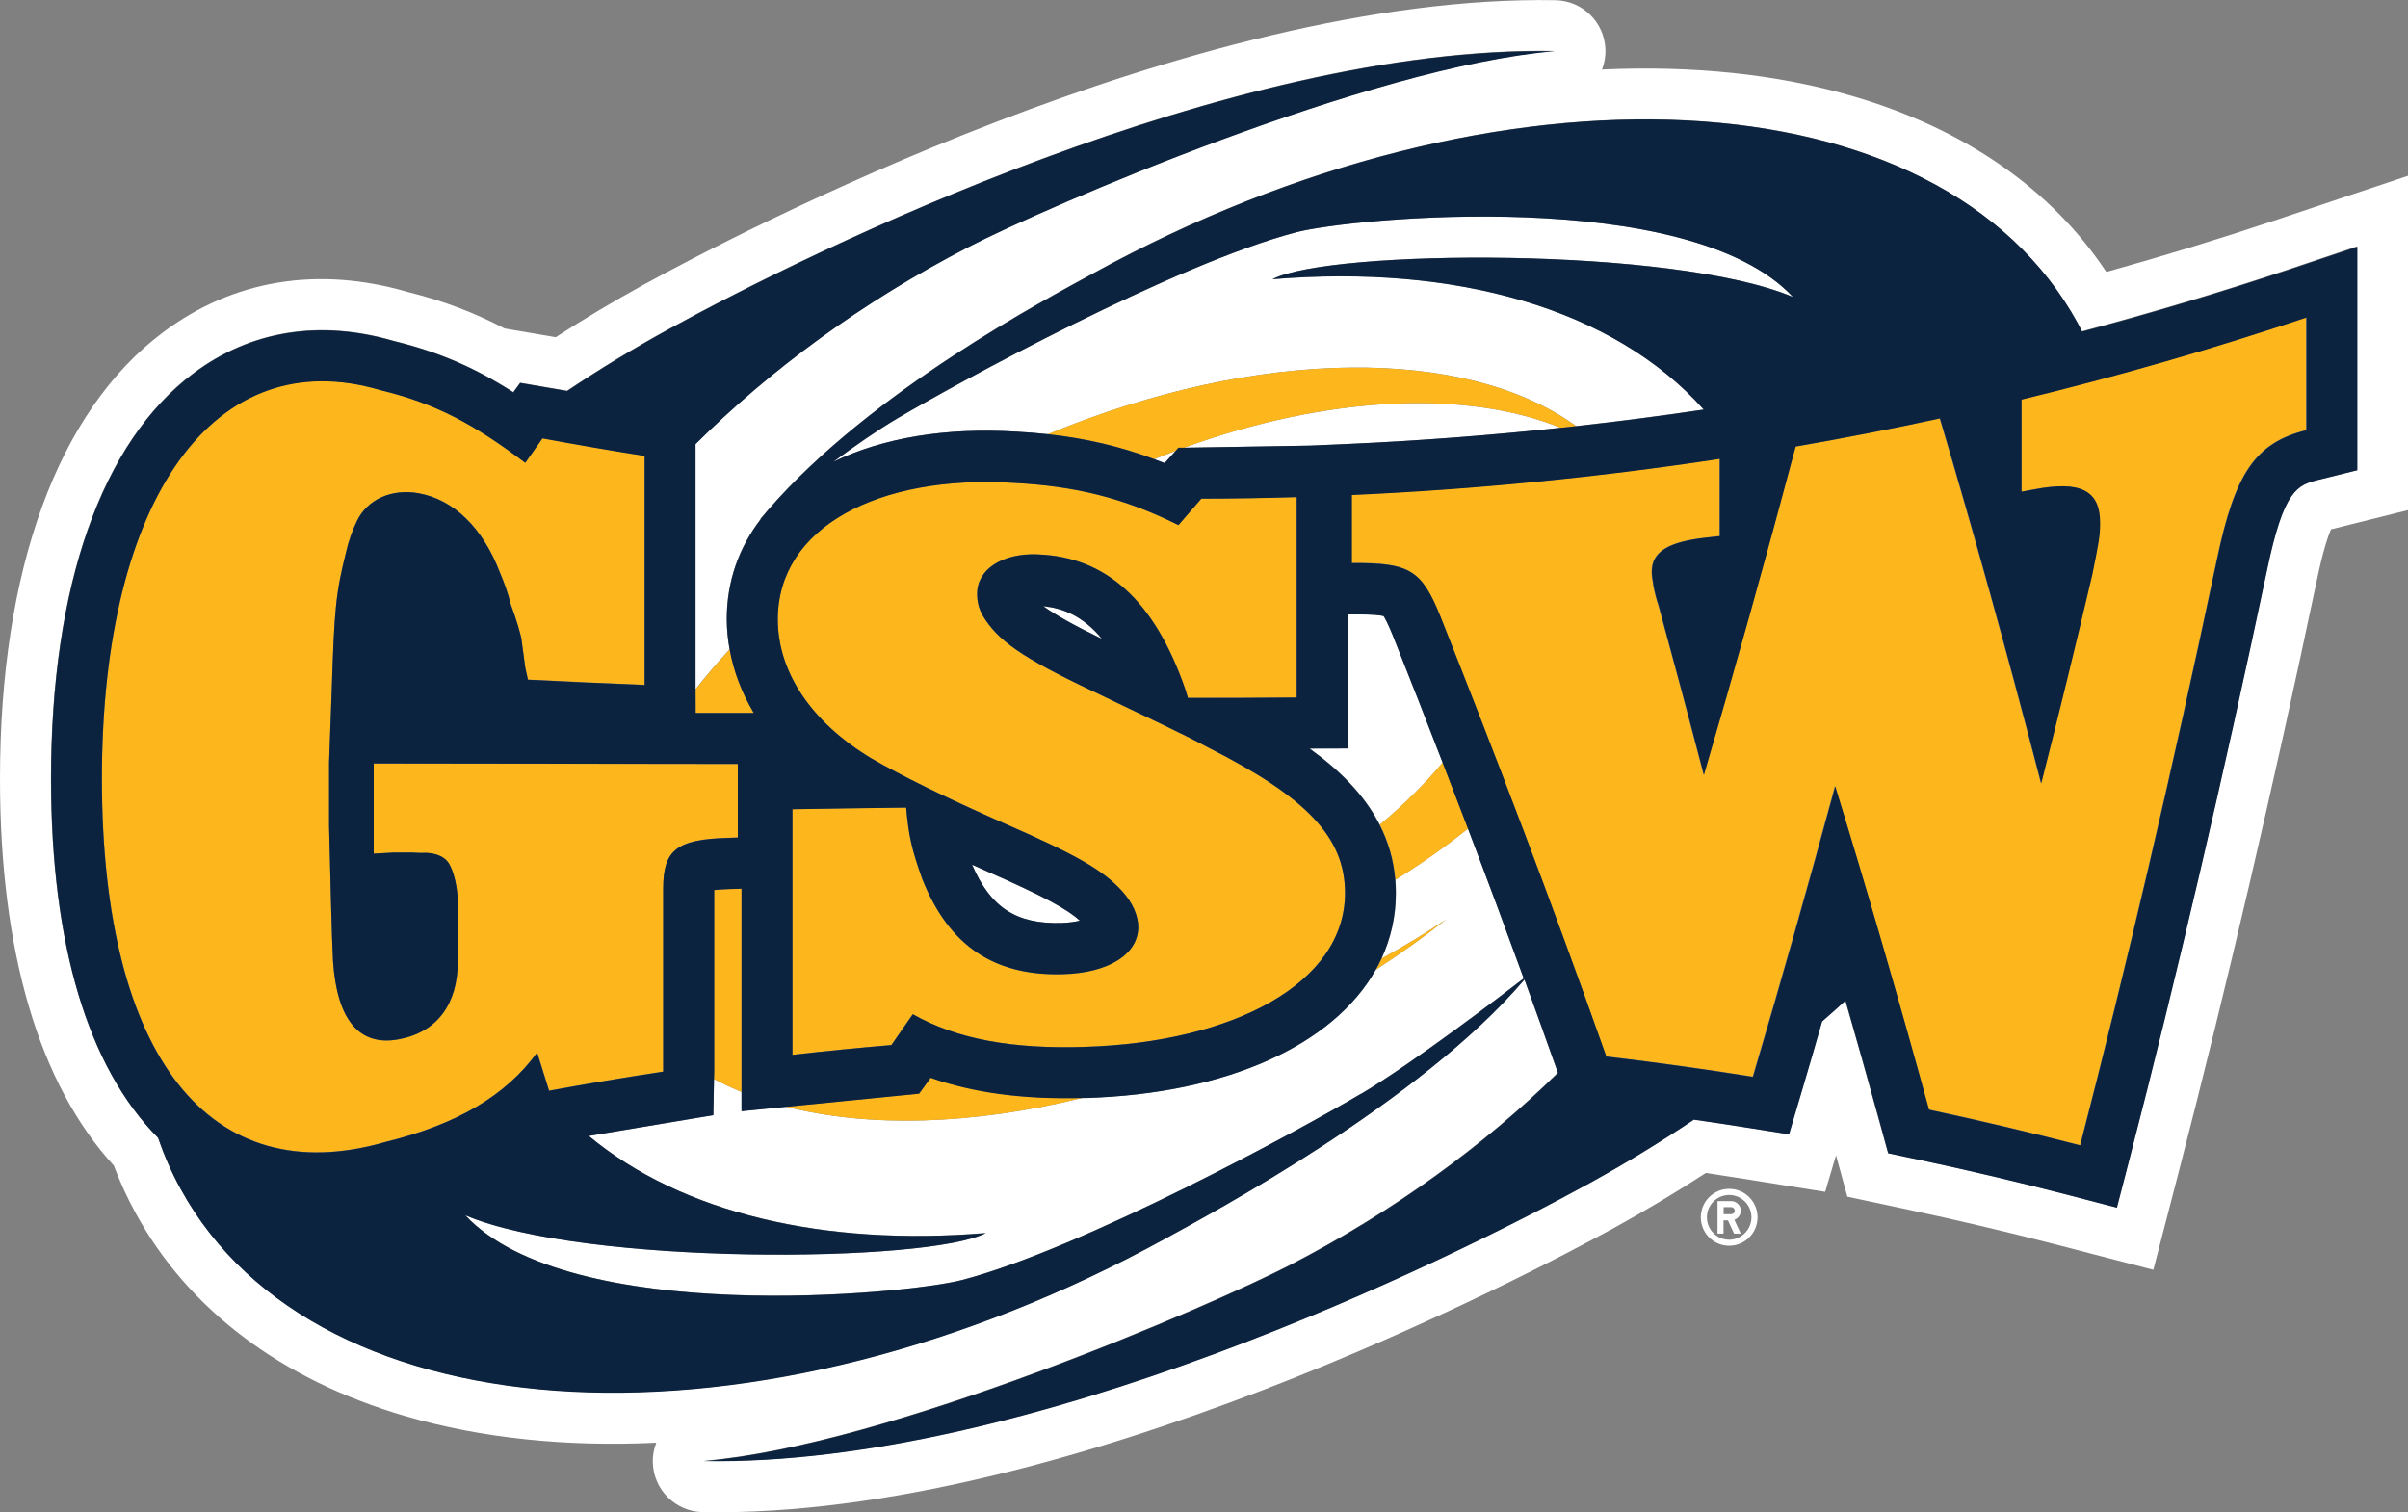
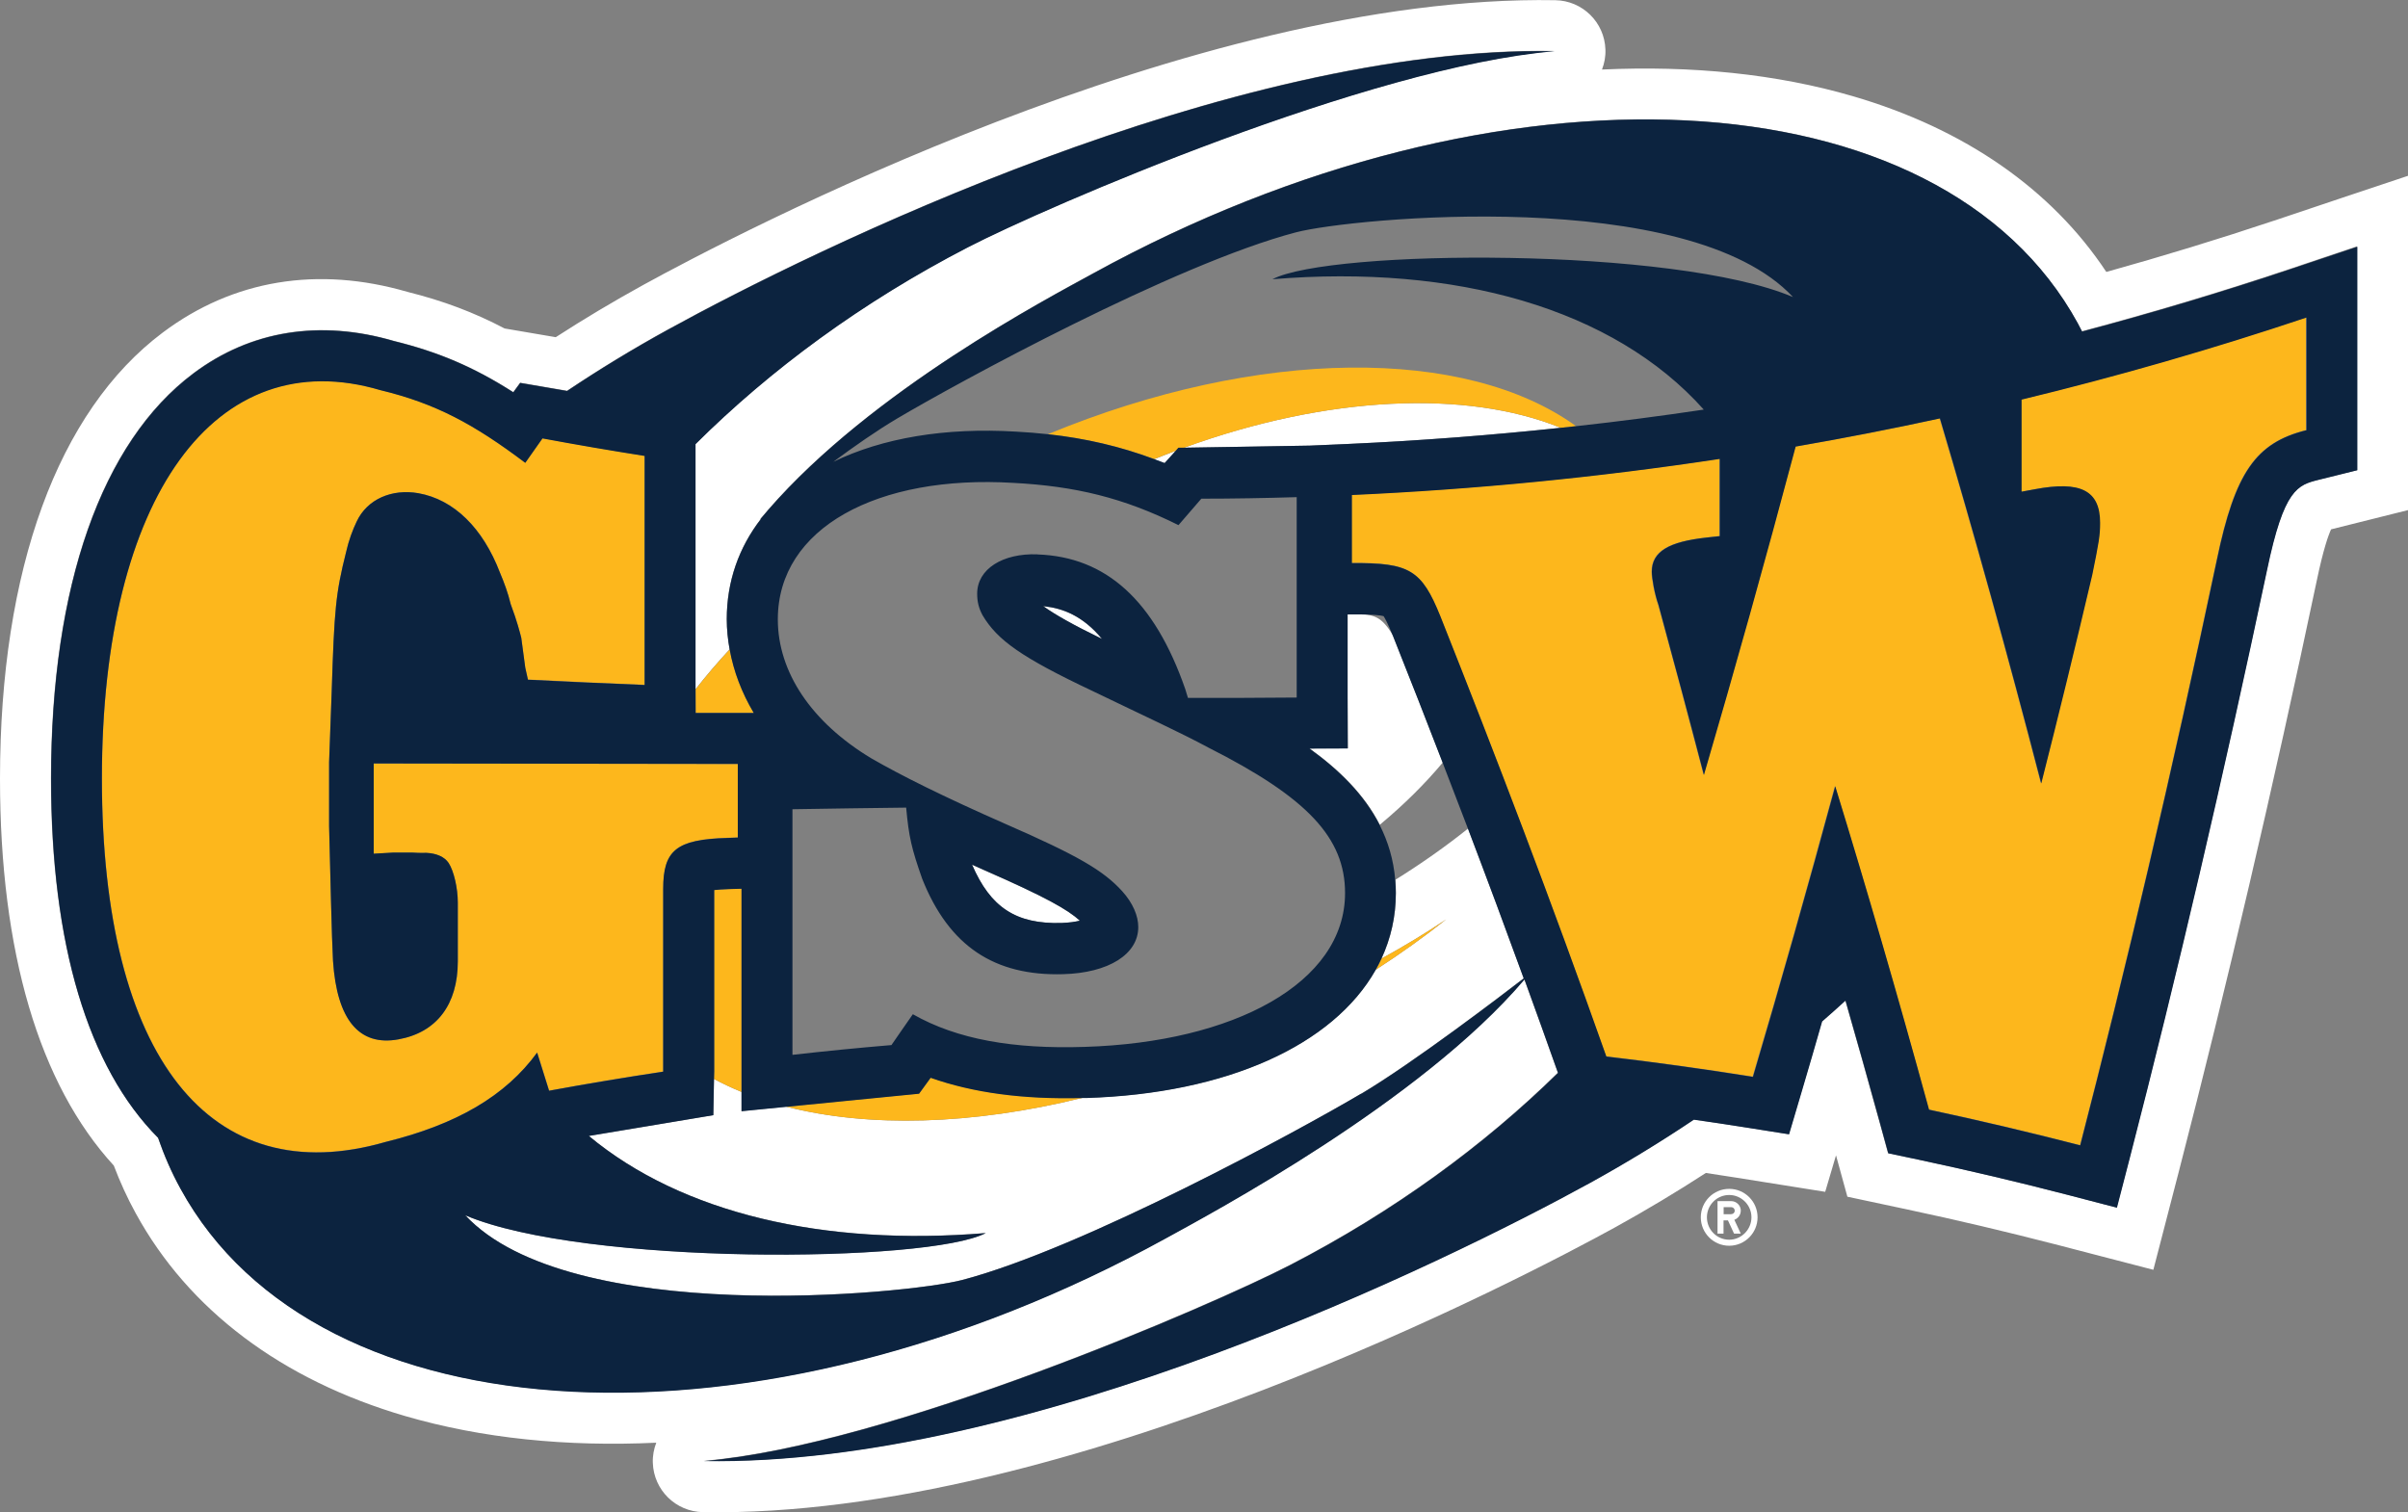
<svg xmlns="http://www.w3.org/2000/svg" width="121" height="76" viewBox="0 0 121 76" fill="none">
  <rect x="0" y="0" width="121" height="76" fill="#808080" stroke="none" />
  <g clip-path="url(#clip0_15977_54)">
    <path d="M114.259 11.092C111.493 12.016 108.674 12.878 105.841 13.667C103.095 9.518 98.73 6.48 93.117 4.838C89.271 3.712 84.998 3.288 80.499 3.495C80.619 3.182 80.686 2.84 80.671 2.489C80.628 1.122 79.519 0.034 78.155 0.01C59.885 -0.308 36.78 11.872 32.329 14.317C30.817 15.15 29.347 16.026 27.926 16.946C26.51 16.705 25.477 16.527 25.357 16.508C23.816 15.699 22.27 15.116 20.474 14.669C15.965 13.359 11.711 14.062 8.182 16.71C2.91 20.662 0 28.625 0 39.134C0 47.843 1.969 54.491 5.719 58.578C6.031 59.401 6.396 60.205 6.823 60.98C9.474 65.828 14.155 69.352 20.363 71.167C24.21 72.288 28.483 72.717 32.977 72.505C32.857 72.818 32.79 73.16 32.804 73.516C32.848 74.883 33.957 75.971 35.321 75.995C53.59 76.313 76.696 64.133 81.147 61.688C82.717 60.821 84.244 59.907 85.718 58.949C86.237 59.026 86.755 59.108 87.274 59.189L91.715 59.897C91.715 59.897 92.118 58.53 92.258 58.063C92.339 58.361 92.829 60.142 92.829 60.142L95.878 60.792C98.327 61.312 100.809 61.9 103.253 62.53L108.204 63.816L109.491 58.852C111.887 49.585 114.22 39.601 116.414 29.188C116.746 27.595 117 26.896 117.135 26.603C117.154 26.603 121.005 25.635 121.005 25.635V8.834L117.634 9.96L114.263 11.092H114.259ZM118.441 23.628L116.501 24.109C115.454 24.374 114.763 24.547 113.903 28.654C111.709 39.033 109.39 48.974 107.003 58.203L106.36 60.687L103.882 60.041C101.405 59.401 98.884 58.804 96.397 58.275L94.87 57.952L94.457 56.445C93.89 54.38 93.309 52.325 92.723 50.279C92.339 50.63 91.95 50.981 91.547 51.328C91.211 52.507 90.865 53.677 90.524 54.842L89.886 56.999L87.667 56.648C86.817 56.513 85.958 56.388 85.103 56.262C83.447 57.374 81.713 58.434 79.908 59.425C72.586 63.45 51.679 73.704 35.359 73.415C44.66 72.635 60.922 65.582 64.826 63.565C70.041 60.87 74.569 57.553 78.28 53.908C77.728 52.349 77.166 50.784 76.595 49.215C71.371 55.372 60.841 60.975 58.551 62.237C38.12 73.468 15.965 72.351 9.065 59.733C8.614 58.905 8.24 58.053 7.937 57.172C4.417 53.634 2.559 47.453 2.559 39.124C2.559 29.443 5.104 22.207 9.714 18.756C12.585 16.604 16.066 16.041 19.787 17.129C21.991 17.668 23.787 18.424 25.789 19.704C25.948 19.488 26.135 19.232 26.135 19.232L28.493 19.637C30.111 18.554 31.801 17.523 33.563 16.556C40.886 12.531 61.796 2.277 78.112 2.561C68.811 3.341 52.549 10.394 48.645 12.411C43.315 15.165 38.701 18.573 34.946 22.309V34.416C34.946 34.416 34.946 34.503 34.946 34.642C35.474 33.968 36.05 33.294 36.66 32.635C36.569 32.129 36.516 31.624 36.516 31.109C36.516 29.231 37.116 27.513 38.245 26.059C38.206 26.088 38.182 26.107 38.182 26.107C38.273 25.996 38.374 25.881 38.47 25.77C38.514 25.717 38.557 25.669 38.6 25.616C43.815 19.608 52.659 14.982 54.916 13.739C75.347 2.508 97.501 3.625 104.401 16.243C104.473 16.378 104.545 16.512 104.612 16.647C108.132 15.709 111.632 14.664 115.06 13.513L118.431 12.382V23.613L118.441 23.628Z" fill="white" />
    <path d="M70.118 44.217C70.137 44.434 70.146 44.656 70.146 44.877C70.146 46.052 69.892 47.154 69.421 48.175C70.554 47.553 71.64 46.899 72.667 46.206C71.563 47.082 70.377 47.929 69.128 48.738C67.001 52.502 61.681 54.958 54.575 55.174C54.512 55.174 54.45 55.174 54.388 55.174C48.842 56.546 43.637 56.676 39.503 55.617L37.26 55.839V54.876C36.78 54.678 36.314 54.462 35.877 54.226L35.844 56.041L29.587 57.085C34.274 60.985 41.418 62.636 49.533 61.967C46.647 63.478 29.338 63.604 23.374 61.072C28.613 66.689 45.577 65.048 48.342 64.326C54.445 62.727 65.417 56.724 68.398 54.962C71.015 53.412 75.505 49.98 76.566 49.161C75.668 46.697 74.737 44.198 73.767 41.642C72.648 42.537 71.428 43.399 70.113 44.217" fill="white" />
    <path d="M48.842 43.452C49.769 45.604 51.046 46.451 53.346 46.389C53.735 46.374 54.028 46.331 54.263 46.273C53.658 45.719 52.568 45.093 49.485 43.746C49.26 43.645 49.063 43.553 48.842 43.457" fill="white" />
    <path d="M52.481 30.468C52.481 30.468 52.462 30.478 52.452 30.488C53.014 30.892 53.912 31.402 55.376 32.115C54.406 30.94 53.393 30.574 52.481 30.473" fill="white" />
-     <path d="M69.335 41.449C70.555 40.434 71.616 39.379 72.499 38.32C71.697 36.25 70.871 34.132 69.998 31.937C69.743 31.311 69.604 31.056 69.532 30.955C69.383 30.916 68.994 30.858 67.942 30.868H67.722V35.051L67.731 37.608C67.731 37.608 66.526 37.608 65.811 37.617C67.313 38.696 68.567 39.938 69.335 41.449Z" fill="white" />
+     <path d="M69.335 41.449C70.555 40.434 71.616 39.379 72.499 38.32C71.697 36.25 70.871 34.132 69.998 31.937C69.383 30.916 68.994 30.858 67.942 30.868H67.722V35.051L67.731 37.608C67.731 37.608 66.526 37.608 65.811 37.617C67.313 38.696 68.567 39.938 69.335 41.449Z" fill="white" />
    <path d="M57.998 23.079C58.171 23.146 58.349 23.209 58.521 23.276C58.622 23.165 58.91 22.843 59.083 22.655C58.723 22.79 58.358 22.934 57.998 23.079Z" fill="white" />
    <path d="M59.492 22.501L65.83 22.395L67.804 22.308C71.338 22.15 74.891 21.875 78.425 21.5C73.705 19.584 66.728 19.868 59.487 22.501" fill="white" />
-     <path d="M65.129 11.674C59.026 13.273 48.055 19.276 45.073 21.038C44.05 21.644 42.917 22.434 41.875 23.209C44.343 22.01 47.498 21.476 51.056 21.692C51.608 21.721 52.141 21.769 52.659 21.822C63.261 17.432 73.671 17.413 79.198 21.413C81.349 21.172 83.486 20.893 85.613 20.58C81.08 15.492 73.133 13.268 63.938 14.028C66.824 12.521 84.134 12.392 90.097 14.924C84.859 9.31 67.895 10.947 65.129 11.669" fill="white" />
    <path d="M20.398 14.645C20.426 14.649 20.45 14.664 20.479 14.669C20.489 14.669 20.498 14.669 20.508 14.673L20.398 14.645Z" fill="white" />
    <path d="M59.084 22.65C59.16 22.564 59.213 22.506 59.213 22.506H59.487C66.728 19.868 73.704 19.579 78.424 21.5C78.684 21.471 78.938 21.447 79.198 21.418C73.666 17.417 63.261 17.436 52.659 21.822C54.575 22.034 56.299 22.438 57.998 23.074C58.359 22.929 58.724 22.785 59.084 22.65Z" fill="#FDB71C" />
    <path d="M46.768 54.158C46.59 54.404 46.187 54.958 46.187 54.958L39.508 55.617C43.642 56.676 48.842 56.546 54.393 55.174C51.411 55.251 48.9 54.909 46.773 54.158" fill="#FDB71C" />
    <path d="M69.129 48.738C70.377 47.929 71.558 47.087 72.668 46.206C71.64 46.899 70.555 47.553 69.422 48.175C69.335 48.367 69.234 48.555 69.134 48.738" fill="#FDB71C" />
    <path d="M35.888 44.728V53.86L35.878 54.226C36.315 54.462 36.781 54.678 37.261 54.876V44.66L36.617 44.679C36.286 44.689 36.065 44.708 35.888 44.728Z" fill="#FDB71C" />
    <path d="M34.951 34.652C34.951 34.912 34.951 35.369 34.956 35.826C35.201 35.826 36.656 35.826 37.875 35.826C37.275 34.815 36.862 33.747 36.665 32.639C36.051 33.304 35.479 33.973 34.951 34.647" fill="#FDB71C" />
    <path d="M52.481 30.468C52.481 30.468 52.438 30.464 52.414 30.459C52.424 30.468 52.438 30.478 52.453 30.483C52.462 30.478 52.472 30.473 52.481 30.464" fill="#FDB71C" />
-     <path d="M69.335 41.449C69.757 42.282 70.036 43.202 70.118 44.217C71.438 43.399 72.658 42.537 73.772 41.642C73.354 40.549 72.931 39.442 72.494 38.32C71.611 39.379 70.55 40.434 69.33 41.449" fill="#FDB71C" />
    <path d="M37.073 42.099V38.397C30.932 38.392 24.824 38.383 18.779 38.373V42.908C19.11 42.889 19.437 42.87 19.768 42.85C20.075 42.85 20.383 42.85 20.695 42.85C21.155 42.879 21.352 42.865 21.42 42.865C21.948 42.889 22.346 43.077 22.543 43.375C22.807 43.779 23.004 44.641 23.004 45.363V48.314C23.004 50.481 21.943 51.886 20.027 52.233C18.049 52.594 16.93 51.256 16.733 48.29C16.666 47.067 16.604 44.092 16.536 41.512V38.306C16.58 37.126 16.623 35.942 16.666 34.767C16.796 30.622 16.863 29.838 17.391 27.739C17.521 27.147 17.722 26.622 17.919 26.213C18.448 25.077 19.701 24.552 21.021 24.783C22.807 25.096 24.267 26.521 25.127 28.784C25.328 29.26 25.525 29.785 25.659 30.348C25.991 31.234 26.125 31.792 26.192 32.043C26.26 32.548 26.327 33.049 26.394 33.55C26.437 33.752 26.48 33.949 26.529 34.151C28.478 34.248 30.432 34.339 32.391 34.416V22.905C30.677 22.636 28.968 22.342 27.258 22.024C26.97 22.429 26.682 22.838 26.394 23.252C23.801 21.298 21.881 20.267 19.11 19.598C10.861 17.157 5.123 24.898 5.123 39.124C5.128 53.181 10.602 59.921 19.374 57.384C22.937 56.508 25.4 55.078 26.994 52.892C27.191 53.533 27.393 54.173 27.595 54.809C29.501 54.457 31.412 54.139 33.328 53.85V44.66C33.328 42.72 33.995 42.181 36.54 42.104C36.718 42.099 36.9 42.094 37.078 42.085" fill="#FDB71C" />
-     <path d="M60.702 37.564C59.285 36.799 57.528 36.005 54.897 34.729C51.319 33.039 50.109 32.173 49.365 30.916C49.163 30.541 49.096 30.208 49.096 29.838C49.096 28.601 50.378 27.797 52.131 27.859C55.569 27.98 57.998 30.165 59.554 34.628C59.597 34.777 59.645 34.921 59.688 35.071C61.508 35.071 63.333 35.066 65.153 35.051V24.98C63.559 25.029 61.96 25.052 60.361 25.057C59.977 25.5 59.597 25.943 59.213 26.386C56.447 25.009 54.018 24.422 50.916 24.263C44.107 23.849 39.075 26.516 39.08 31.123C39.08 33.761 40.756 36.289 43.781 38.108C45.26 38.96 47.344 40 50.513 41.401C54.152 42.995 55.434 43.741 56.38 44.781C56.923 45.378 57.192 46.023 57.192 46.586C57.192 47.958 55.708 48.892 53.413 48.955C49.975 49.056 47.684 47.554 46.335 44.164C45.797 42.634 45.663 42.046 45.529 40.583C43.622 40.607 41.716 40.631 39.815 40.665V53.008C41.471 52.82 43.128 52.657 44.789 52.517C45.149 51.997 45.505 51.477 45.865 50.967C48.088 52.233 50.916 52.724 54.493 52.608C61.984 52.387 67.582 49.407 67.582 44.882C67.582 42.109 65.695 40.087 60.702 37.564Z" fill="#FDB71C" />
    <path d="M101.564 24.711C101.784 24.667 102.001 24.629 102.221 24.59C104.531 24.157 105.51 24.643 105.51 26.28C105.51 26.92 105.443 27.286 105.117 28.889C104.262 32.505 103.407 35.995 102.553 39.374C100.863 32.846 99.163 26.757 97.463 21.028C95.053 21.553 92.637 22.024 90.213 22.443C88.676 28.215 87.14 33.694 85.603 38.941C84.844 36.033 84.086 33.193 83.322 30.406C83.121 29.838 82.986 29.043 82.986 28.73C82.986 27.7 83.86 27.219 85.733 27.012C85.954 26.988 86.179 26.964 86.4 26.935V23.055C80.269 23.984 74.099 24.585 67.914 24.865V28.288C70.814 28.263 71.419 28.629 72.36 30.959C75.145 37.969 77.93 45.243 80.701 53.085C83.164 53.374 85.618 53.715 88.066 54.105C89.449 49.445 90.822 44.593 92.201 39.499C93.775 44.622 95.35 50.023 96.921 55.757C99.46 56.301 101.996 56.898 104.517 57.552C106.817 48.656 109.107 38.912 111.388 28.114C112.3 23.743 113.342 22.246 115.872 21.615V15.949C111.148 17.533 106.37 18.905 101.554 20.075V24.701L101.564 24.711Z" fill="#FDB71C" />
    <path d="M104.622 16.657C104.555 16.522 104.483 16.387 104.411 16.252C97.511 3.635 75.357 2.513 54.926 13.749C52.664 14.991 43.825 19.613 38.605 25.625C38.562 25.674 38.519 25.727 38.476 25.779C38.38 25.89 38.283 26.006 38.188 26.116C38.188 26.116 38.212 26.097 38.25 26.068C37.122 27.517 36.521 29.236 36.521 31.118C36.521 31.633 36.574 32.144 36.665 32.644C36.867 33.752 37.275 34.82 37.875 35.831C36.651 35.831 35.201 35.831 34.956 35.831C34.956 35.374 34.956 34.922 34.951 34.657C34.951 34.517 34.951 34.43 34.951 34.43V22.323C38.706 18.587 43.32 15.179 48.65 12.425C52.554 10.408 68.817 3.355 78.118 2.576C61.797 2.292 40.891 12.541 33.568 16.57C31.806 17.538 30.116 18.568 28.498 19.651L26.14 19.247C26.14 19.247 25.953 19.502 25.795 19.719C23.797 18.438 21.997 17.687 19.797 17.143C16.076 16.055 12.595 16.618 9.724 18.77C5.109 22.227 2.569 29.462 2.569 39.139C2.569 47.467 4.428 53.648 7.947 57.187C8.25 58.068 8.619 58.925 9.075 59.748C15.975 72.365 38.13 73.487 58.561 62.251C60.851 60.99 71.381 55.381 76.605 49.229C77.176 50.798 77.738 52.363 78.29 53.923C74.584 57.562 70.051 60.884 64.836 63.58C60.933 65.597 44.67 72.65 35.369 73.429C51.69 73.713 72.6 63.464 79.923 59.44C81.728 58.443 83.462 57.384 85.118 56.272C85.973 56.397 86.832 56.517 87.682 56.657L89.901 57.008L90.539 54.852C90.885 53.687 91.226 52.512 91.562 51.337C91.96 50.991 92.354 50.639 92.738 50.288C93.324 52.334 93.905 54.39 94.472 56.455L94.885 57.962L96.412 58.284C98.899 58.814 101.42 59.406 103.897 60.051L106.375 60.696L107.018 58.212C109.405 48.983 111.724 39.042 113.918 28.658C114.773 24.552 115.464 24.379 116.516 24.114L118.456 23.632V12.401L115.085 13.533C111.657 14.678 108.156 15.728 104.637 16.662M45.073 21.038C48.055 19.271 59.026 13.273 65.129 11.674C67.895 10.952 84.859 9.311 90.097 14.929C84.139 12.392 66.829 12.521 63.938 14.033C73.129 13.273 81.075 15.497 85.613 20.585C83.486 20.903 81.344 21.182 79.198 21.418C78.939 21.447 78.684 21.471 78.425 21.5C74.891 21.875 71.338 22.15 67.799 22.309L65.825 22.395L59.487 22.501H59.214C59.214 22.501 59.161 22.569 59.084 22.65C58.911 22.843 58.623 23.166 58.522 23.271C58.349 23.204 58.176 23.141 57.999 23.074C56.299 22.439 54.575 22.034 52.66 21.822C52.141 21.765 51.608 21.721 51.056 21.692C47.498 21.476 44.343 22.01 41.875 23.209C42.922 22.434 44.05 21.644 45.073 21.038ZM52.136 27.859C50.383 27.797 49.102 28.596 49.102 29.838C49.102 30.209 49.169 30.541 49.37 30.916C50.11 32.168 51.325 33.039 54.902 34.729C57.533 36 59.286 36.799 60.707 37.564C65.701 40.087 67.588 42.109 67.588 44.882C67.588 49.407 61.989 52.387 54.498 52.613C50.921 52.729 48.093 52.238 45.87 50.972C45.51 51.482 45.155 52.002 44.794 52.522C43.138 52.661 41.477 52.825 39.82 53.013V40.669C41.721 40.636 43.628 40.612 45.534 40.588C45.668 42.056 45.803 42.638 46.341 44.169C47.69 47.558 49.975 49.056 53.418 48.959C55.709 48.897 57.197 47.958 57.197 46.591C57.197 46.028 56.928 45.383 56.386 44.785C55.44 43.746 54.158 42.995 50.518 41.406C47.349 40.01 45.265 38.965 43.786 38.113C40.761 36.294 39.085 33.766 39.085 31.128C39.085 26.521 44.113 23.854 50.921 24.268C54.023 24.432 56.453 25.014 59.218 26.391C59.598 25.948 59.982 25.51 60.366 25.062C61.965 25.062 63.559 25.033 65.158 24.985V35.056C63.338 35.071 61.514 35.08 59.694 35.075C59.651 34.926 59.603 34.782 59.559 34.633C58.008 30.17 55.579 27.984 52.136 27.864M55.377 32.11C53.913 31.398 53.015 30.887 52.453 30.483C52.443 30.473 52.429 30.464 52.415 30.459C52.434 30.459 52.458 30.464 52.482 30.468C53.394 30.57 54.407 30.94 55.377 32.11ZM48.842 43.452C49.063 43.548 49.26 43.64 49.486 43.741C52.563 45.089 53.653 45.715 54.263 46.268C54.028 46.326 53.735 46.369 53.346 46.384C51.046 46.451 49.769 45.599 48.842 43.447M5.119 39.134C5.119 24.908 10.862 17.167 19.111 19.608C21.881 20.277 23.802 21.307 26.395 23.262C26.683 22.848 26.971 22.439 27.259 22.034C28.964 22.352 30.678 22.645 32.392 22.915V34.426C30.433 34.349 28.479 34.257 26.529 34.161C26.486 33.959 26.443 33.761 26.395 33.559C26.328 33.058 26.26 32.553 26.193 32.052C26.126 31.797 25.991 31.239 25.66 30.358C25.526 29.794 25.329 29.27 25.127 28.793C24.263 26.53 22.803 25.105 21.022 24.788C19.697 24.557 18.448 25.081 17.92 26.218C17.723 26.627 17.526 27.151 17.392 27.744C16.864 29.843 16.801 30.627 16.667 34.772C16.624 35.947 16.58 37.126 16.537 38.311V41.517C16.604 44.102 16.667 47.072 16.734 48.295C16.931 51.256 18.05 52.599 20.028 52.233C21.944 51.886 23.005 50.481 23.005 48.314V45.363C23.005 44.636 22.808 43.775 22.544 43.37C22.342 43.067 21.948 42.884 21.42 42.86C21.353 42.86 21.156 42.874 20.695 42.846C20.388 42.846 20.081 42.846 19.769 42.846C19.437 42.865 19.111 42.884 18.779 42.903V38.368C24.825 38.378 30.932 38.388 37.074 38.392V42.094C36.896 42.104 36.713 42.104 36.536 42.114C33.991 42.191 33.324 42.725 33.324 44.67V53.86C31.408 54.149 29.497 54.467 27.59 54.818C27.389 54.183 27.192 53.547 26.99 52.902C25.396 55.088 22.933 56.517 19.37 57.394C10.593 59.926 5.124 53.191 5.119 39.134ZM68.404 54.962C65.422 56.729 54.45 62.728 48.348 64.331C45.582 65.053 28.618 66.694 23.379 61.076C29.338 63.613 46.648 63.483 49.534 61.972C41.419 62.641 34.274 60.99 29.588 57.09L35.844 56.046L35.878 54.231L35.888 53.865V44.733C36.065 44.713 36.291 44.694 36.617 44.684L37.261 44.665V55.848L39.503 55.627L46.182 54.967C46.182 54.967 46.586 54.414 46.763 54.168C48.89 54.919 51.401 55.261 54.383 55.184C54.446 55.184 54.508 55.184 54.571 55.184C61.677 54.967 66.997 52.512 69.124 48.748C69.23 48.56 69.326 48.372 69.412 48.184C69.883 47.169 70.137 46.066 70.137 44.891C70.137 44.66 70.128 44.444 70.109 44.227C70.027 43.206 69.748 42.292 69.326 41.459C68.558 39.947 67.299 38.705 65.801 37.622C66.517 37.622 67.722 37.617 67.722 37.617L67.713 35.061V30.878H67.933C68.99 30.868 69.374 30.926 69.523 30.964C69.59 31.065 69.734 31.32 69.988 31.946C70.862 34.142 71.693 36.26 72.49 38.33C72.927 39.456 73.345 40.559 73.767 41.656C74.742 44.213 75.669 46.711 76.567 49.176C75.505 49.994 71.016 53.422 68.399 54.977M115.882 21.625C113.356 22.256 112.314 23.753 111.402 28.124C109.121 38.922 106.831 48.666 104.531 57.562C102.01 56.912 99.48 56.315 96.935 55.771C95.365 50.038 93.795 44.641 92.22 39.514C90.842 44.603 89.464 49.46 88.086 54.12C85.637 53.73 83.178 53.388 80.72 53.099C77.945 45.257 75.165 37.983 72.38 30.974C71.439 28.639 70.829 28.278 67.933 28.302V24.879C74.118 24.6 80.288 23.994 86.419 23.064V26.945C86.199 26.969 85.973 26.993 85.752 27.017C83.879 27.224 83.005 27.71 83.005 28.735C83.005 29.048 83.14 29.843 83.342 30.411C84.1 33.198 84.864 36.038 85.622 38.946C87.159 33.699 88.695 28.22 90.232 22.443C92.652 22.024 95.072 21.553 97.482 21.028C99.182 26.752 100.877 32.842 102.572 39.374C103.431 36 104.286 32.51 105.136 28.889C105.463 27.282 105.53 26.921 105.53 26.28C105.53 24.643 104.545 24.152 102.241 24.59C102.02 24.634 101.799 24.672 101.583 24.711V20.084C106.399 18.919 111.176 17.543 115.901 15.959V21.625H115.882Z" fill="#0C233F" />
    <path d="M87.475 60.85C87.475 60.58 87.254 60.364 86.99 60.364H86.304V61.996H86.606V61.331H86.827L87.134 61.996H87.471L87.149 61.303C87.336 61.235 87.471 61.057 87.471 60.85M86.99 61.023H86.611V60.667H86.99C87.091 60.667 87.168 60.744 87.168 60.845C87.168 60.946 87.091 61.019 86.99 61.019" fill="white" />
    <path d="M86.89 59.748C86.103 59.748 85.464 60.388 85.464 61.177C85.464 61.967 86.103 62.607 86.89 62.607C87.677 62.607 88.316 61.967 88.316 61.177C88.316 60.388 87.677 59.748 86.89 59.748ZM86.89 62.304C86.27 62.304 85.771 61.798 85.771 61.177C85.771 60.556 86.275 60.056 86.89 60.056C87.504 60.056 88.009 60.561 88.009 61.177C88.009 61.794 87.504 62.304 86.89 62.304Z" fill="white" />
  </g>
  <defs>
    <clipPath id="clip0_15977_54">
      <rect width="121" height="76" fill="white" />
    </clipPath>
  </defs>
</svg>